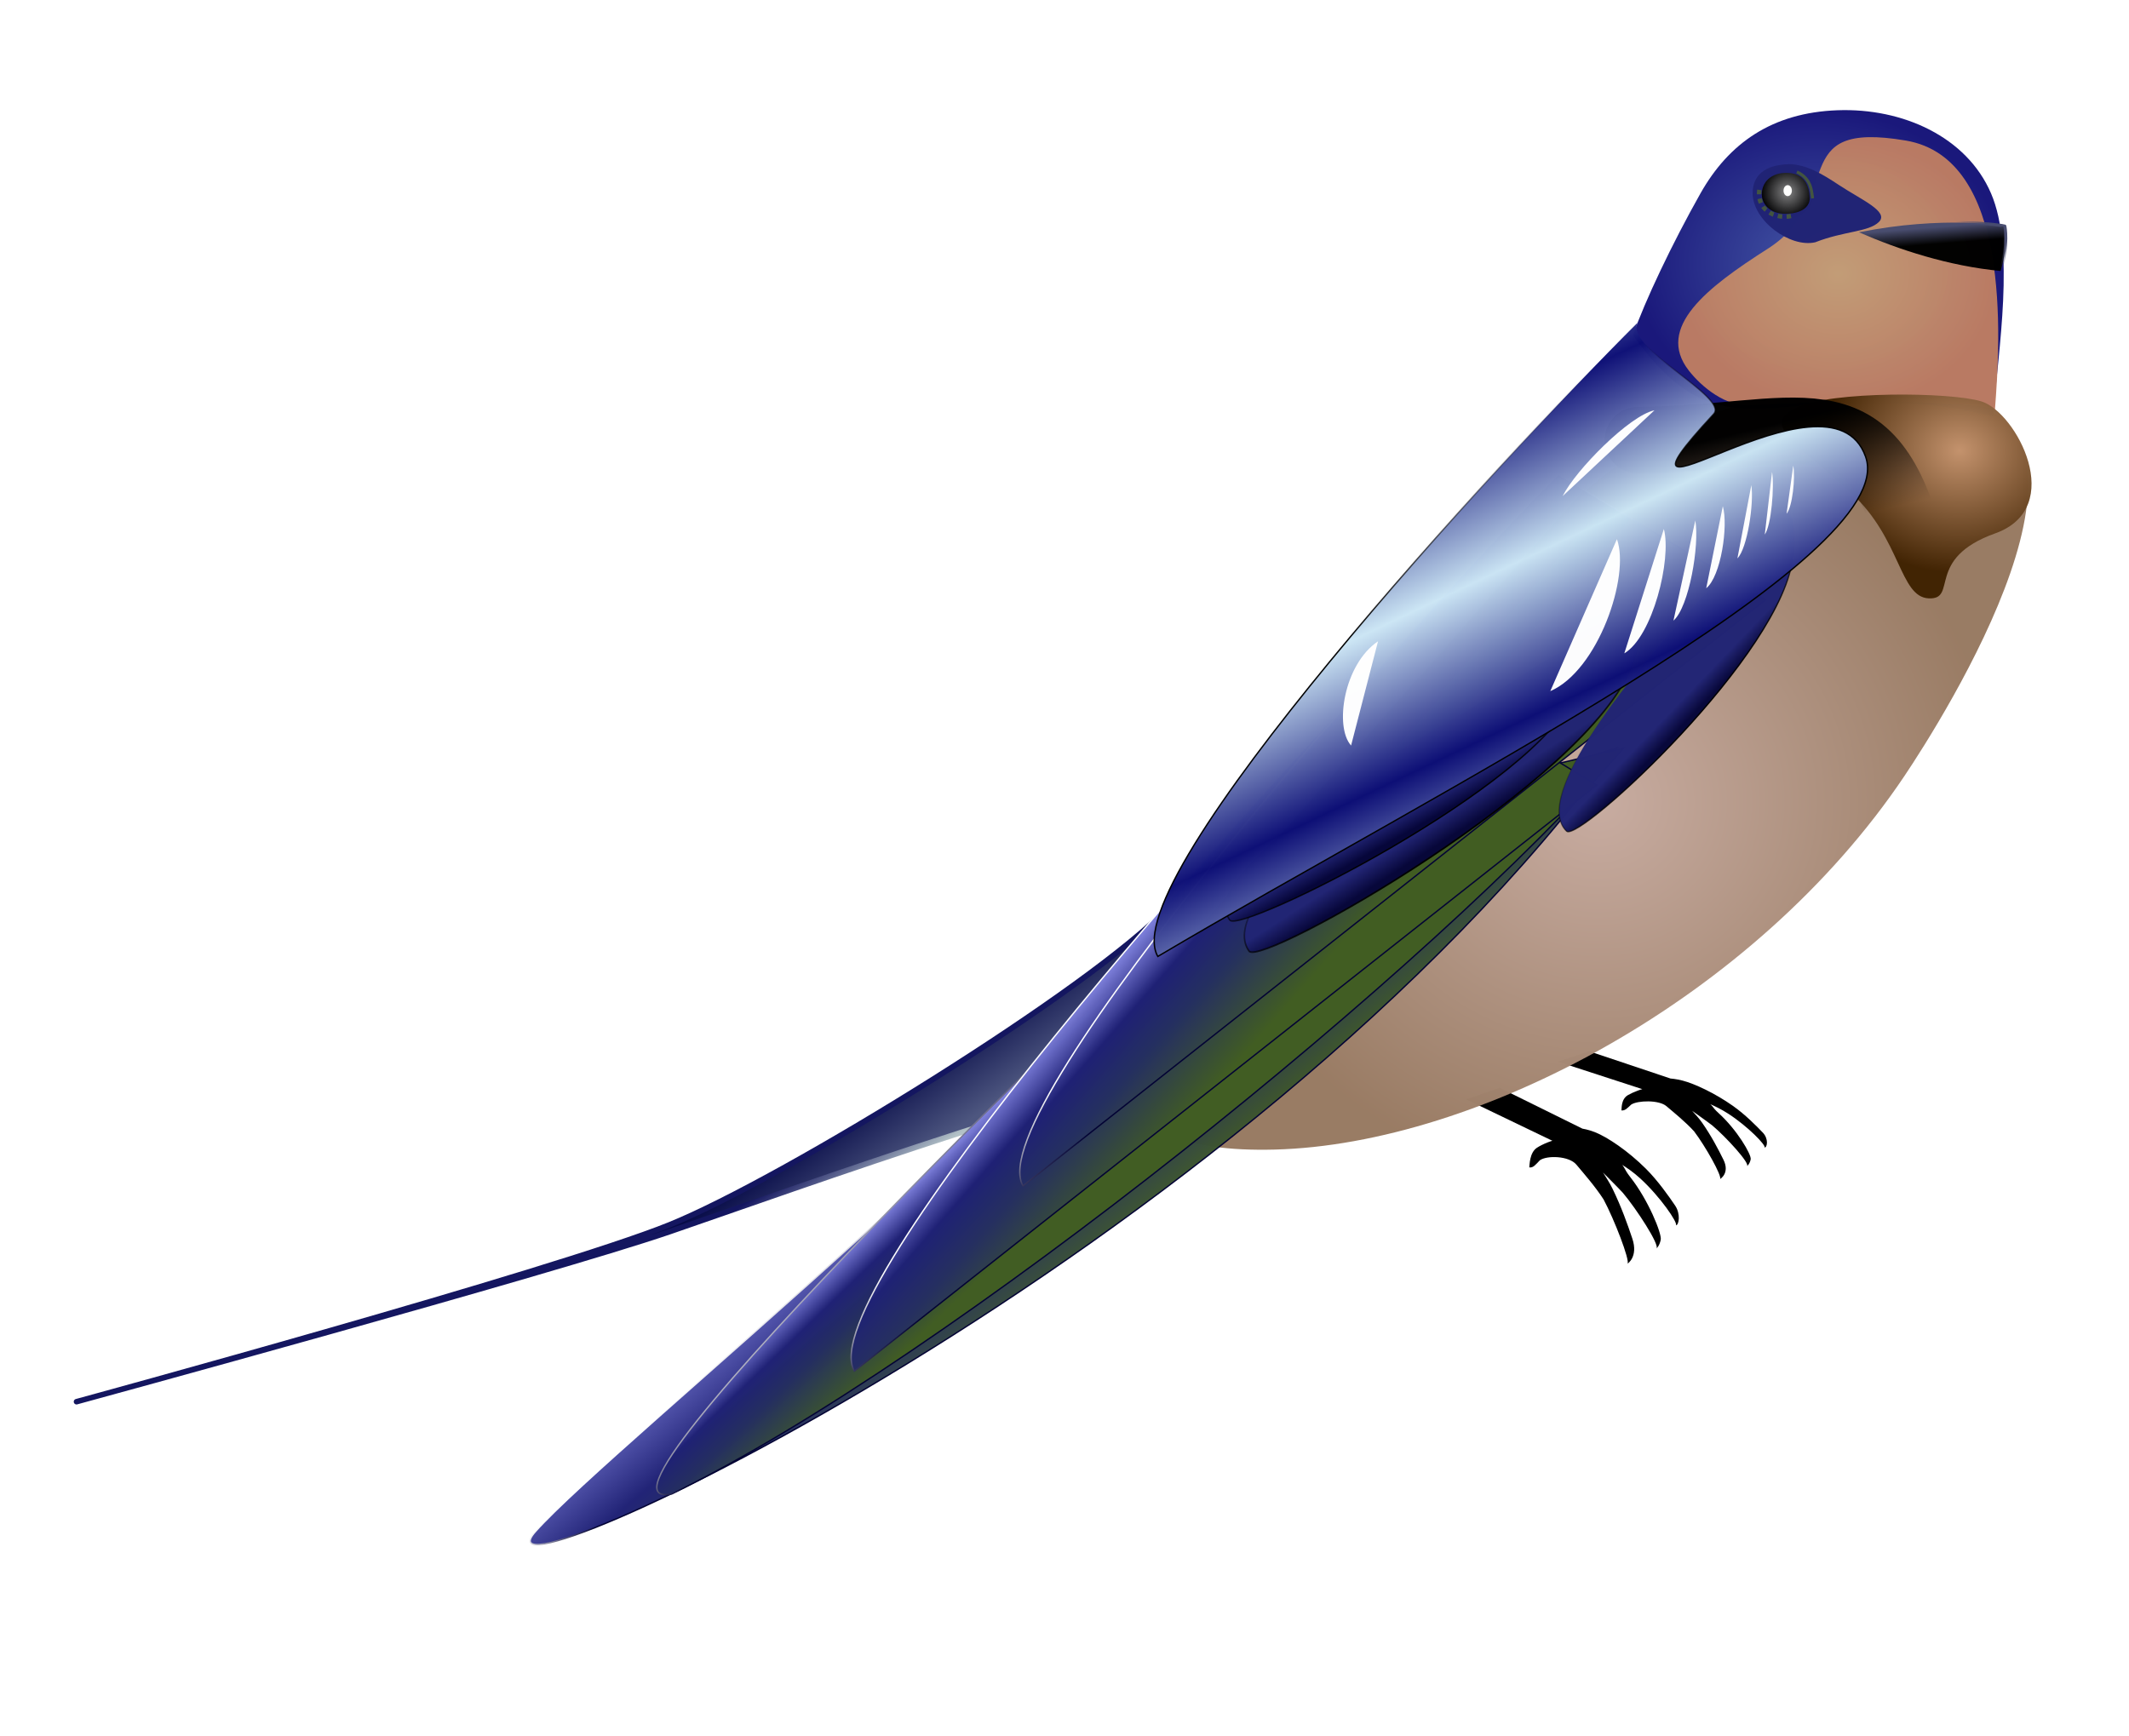
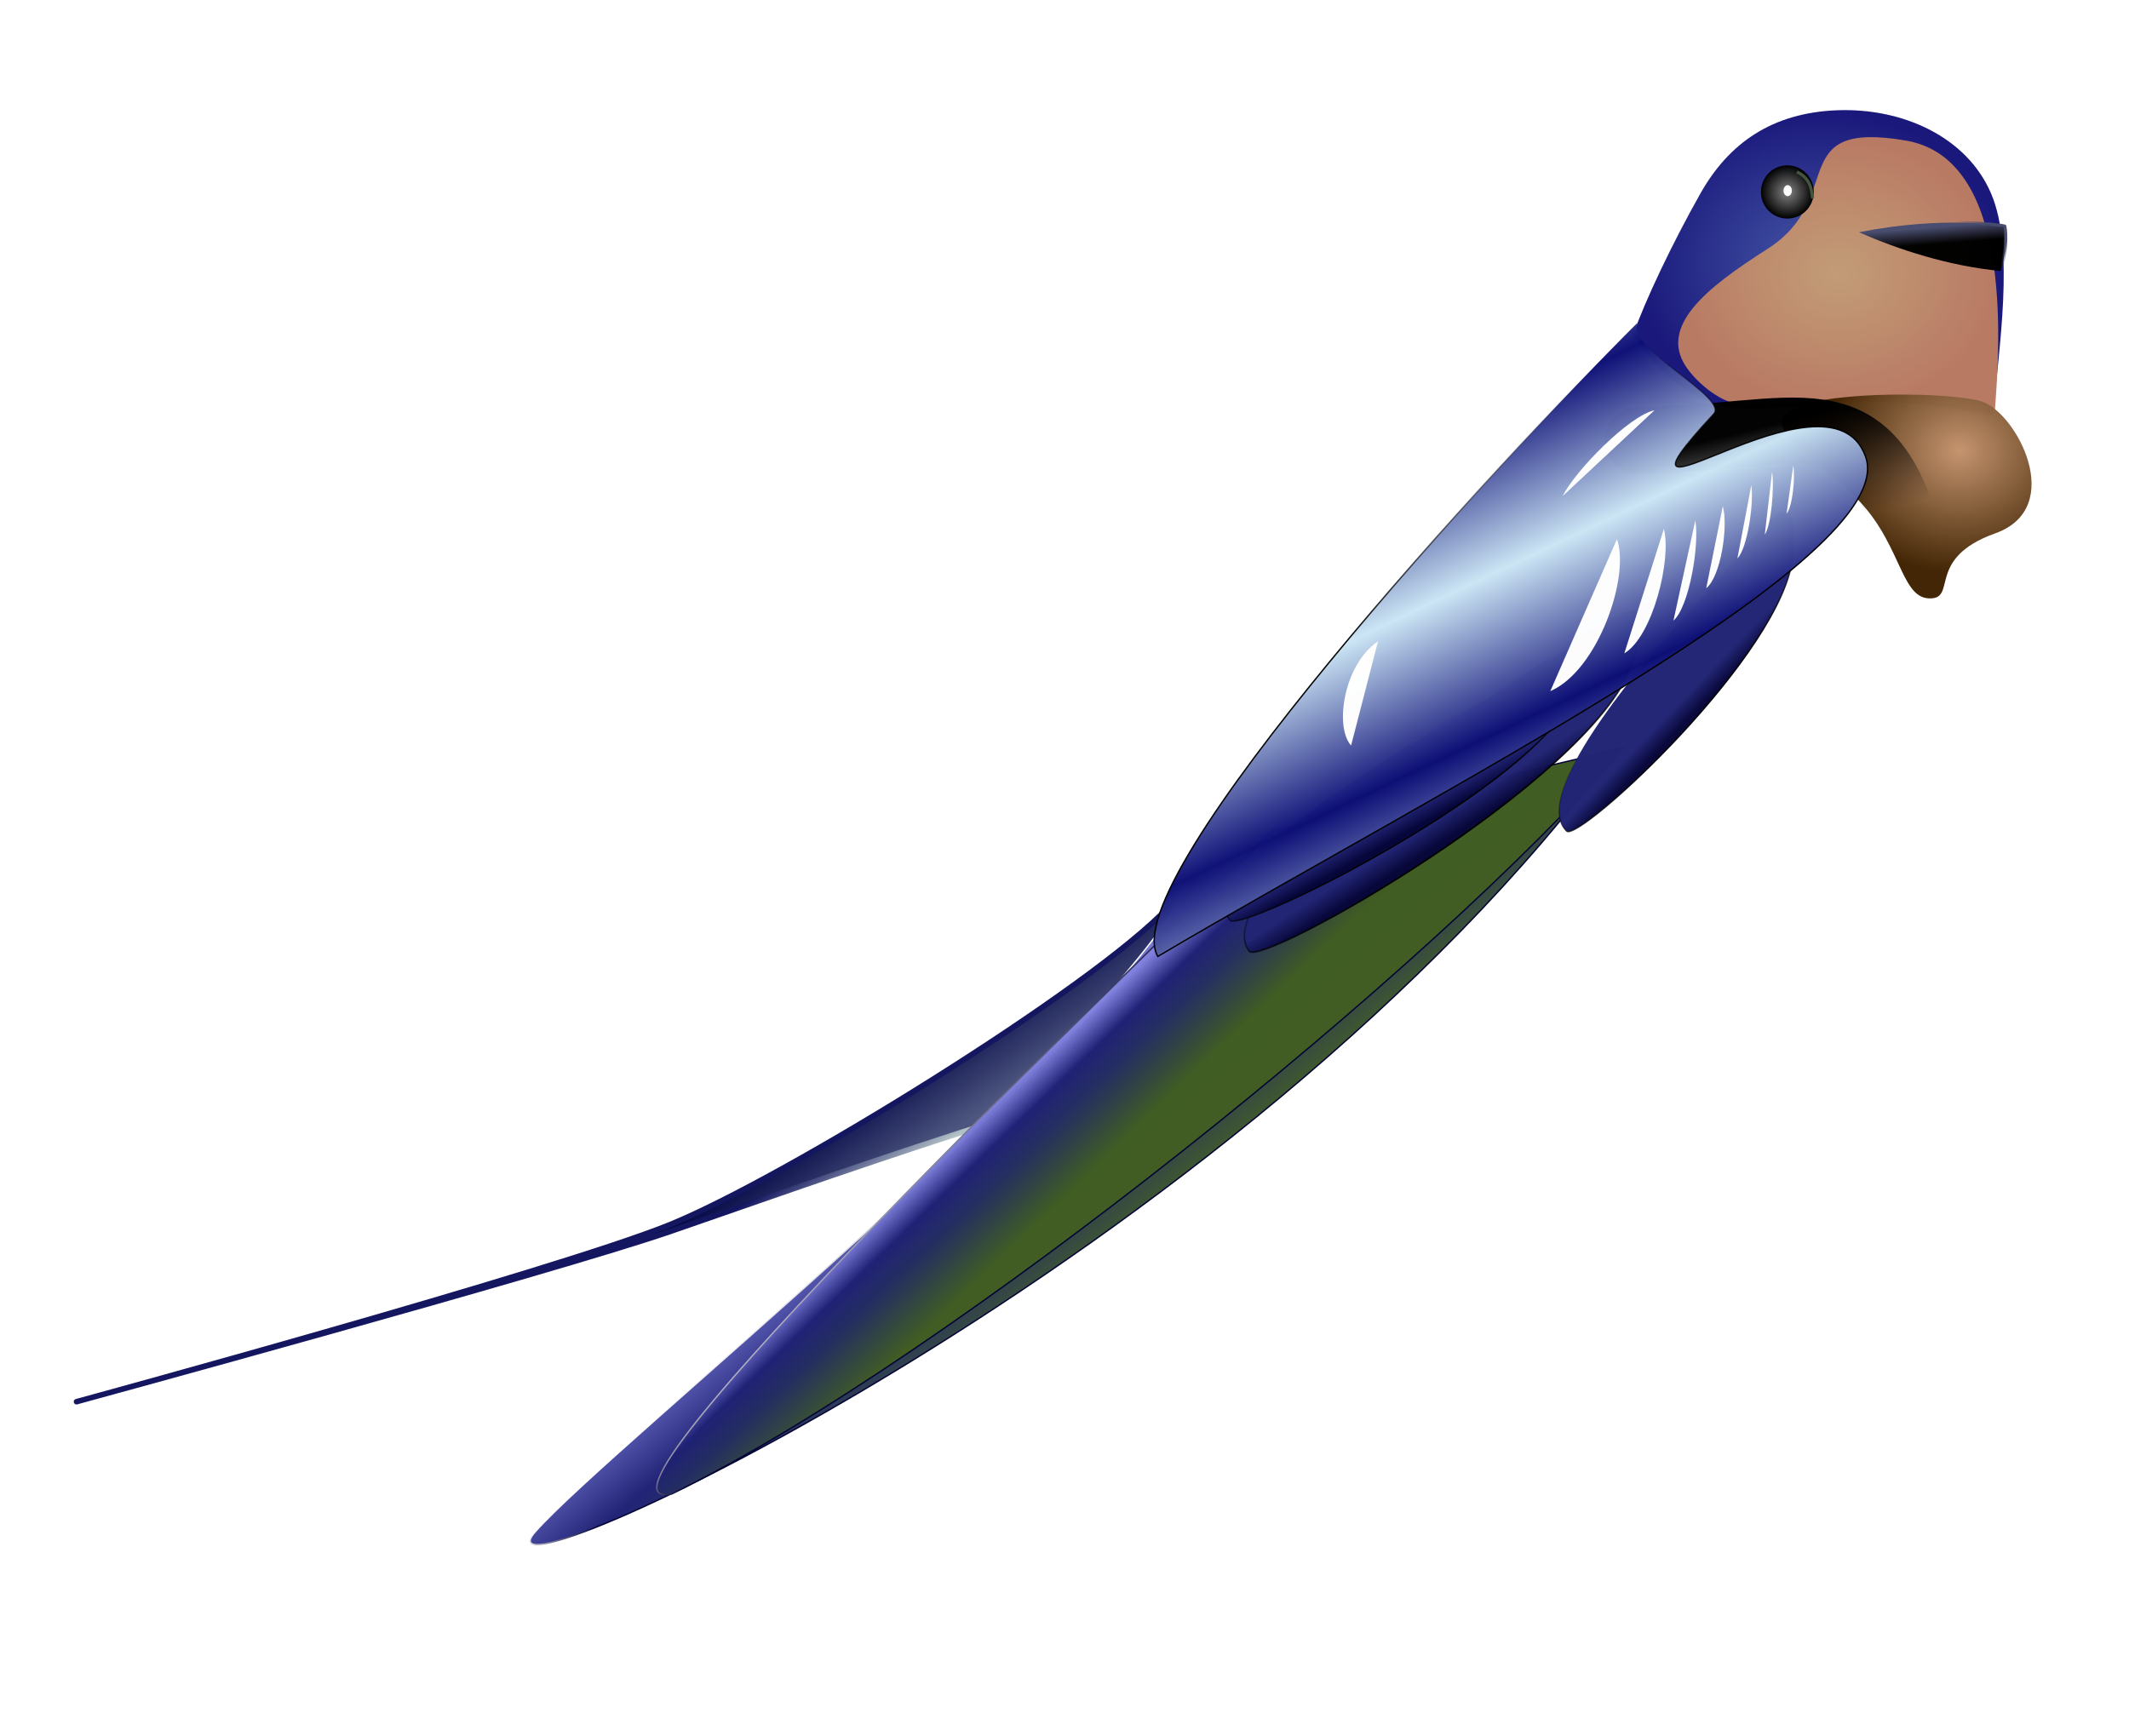
<svg xmlns="http://www.w3.org/2000/svg" xmlns:ns1="http://sodipodi.sourceforge.net/DTD/sodipodi-0.dtd" xmlns:ns2="http://www.inkscape.org/namespaces/inkscape" xmlns:xlink="http://www.w3.org/1999/xlink" id="svg2" ns1:version="0.32" ns2:version="0.46" width="1540" height="1256" version="1.0" ns1:docname="hirundo.svg" ns2:output_extension="org.inkscape.output.svg.inkscape" style="display:inline" ns2:export-filename="/home/sulio/Documenti/dev/swallow.png" ns2:export-xdpi="44.860001" ns2:export-ydpi="44.860001">
  <defs id="defs5">
    <linearGradient id="linearGradient3376">
      <stop id="stop3378" offset="0" style="stop-color:#141660;stop-opacity:1;" />
      <stop id="stop3380" offset="1" style="stop-color:#b3c2c7;stop-opacity:1;" />
    </linearGradient>
    <linearGradient id="linearGradient3362">
      <stop id="stop3364" offset="0" style="stop-color:#4d567f;stop-opacity:1;" />
      <stop id="stop3366" offset="1" style="stop-color:#070b48;stop-opacity:1;" />
    </linearGradient>
    <linearGradient ns2:collect="always" id="linearGradient3319">
      <stop style="stop-color:#000000;stop-opacity:1;" offset="0" id="stop3321" />
      <stop style="stop-color:#000000;stop-opacity:0;" offset="1" id="stop3323" />
    </linearGradient>
    <linearGradient id="linearGradient3288">
      <stop style="stop-color:#cbe5f4;stop-opacity:1;" offset="0" id="stop3294" />
      <stop id="stop3296" offset="1" style="stop-color:#0d0f76;stop-opacity:1;" />
    </linearGradient>
    <linearGradient id="linearGradient3673">
      <stop style="stop-color:#000000;stop-opacity:1;" offset="0" id="stop3675" />
      <stop style="stop-color:#000000;stop-opacity:0;" offset="1" id="stop3677" />
    </linearGradient>
    <linearGradient id="linearGradient3598">
      <stop style="stop-color:#06063a;stop-opacity:1;" offset="0" id="stop3602" />
      <stop id="stop3606" offset="1" style="stop-color:#212474;stop-opacity:1;" />
    </linearGradient>
    <linearGradient id="linearGradient3581">
      <stop style="stop-color:#c4936d;stop-opacity:1;" offset="0" id="stop3583" />
      <stop style="stop-color:#402302;stop-opacity:1;" offset="1" id="stop3585" />
    </linearGradient>
    <linearGradient id="linearGradient3564">
      <stop style="stop-color:#c7aba0;stop-opacity:1;" offset="0" id="stop3566" />
      <stop style="stop-color:#987a62;stop-opacity:1;" offset="1" id="stop3568" />
    </linearGradient>
    <linearGradient id="linearGradient3493">
      <stop id="stop3495" offset="0" style="stop-color:#7f81dd;stop-opacity:1;" />
      <stop style="stop-color:#1f2175;stop-opacity:1;" offset="0.45" id="stop3497" />
      <stop style="stop-color:#252f60;stop-opacity:1;" offset="0.649" id="stop3499" />
      <stop id="stop3501" offset="1" style="stop-color:#415d22;stop-opacity:1;" />
    </linearGradient>
    <linearGradient id="linearGradient3211">
      <stop style="stop-color:#7f81dd;stop-opacity:1;" offset="0" id="stop3213" />
      <stop id="stop3225" offset="0.25" style="stop-color:#1f2175;stop-opacity:1;" />
      <stop id="stop3219" offset="0.5" style="stop-color:#252f60;stop-opacity:1;" />
      <stop style="stop-color:#415d22;stop-opacity:1;" offset="1" id="stop3215" />
    </linearGradient>
    <linearGradient id="linearGradient3203">
      <stop style="stop-color:#ffffff;stop-opacity:1;" offset="0" id="stop3205" />
      <stop style="stop-color:#020234;stop-opacity:1;" offset="1" id="stop3207" />
    </linearGradient>
    <linearGradient id="linearGradient3265">
      <stop id="stop3273" offset="0" style="stop-color:#c39d76;stop-opacity:1;" />
      <stop style="stop-color:#bb7b63;stop-opacity:1;" offset="1" id="stop3275" />
    </linearGradient>
    <linearGradient id="linearGradient3257">
      <stop style="stop-color:#4255a4;stop-opacity:1;" offset="0" id="stop3259" />
      <stop style="stop-color:#171579;stop-opacity:1;" offset="1" id="stop3261" />
    </linearGradient>
    <linearGradient id="linearGradient3222">
      <stop style="stop-color:#484c6f;stop-opacity:0;" offset="0" id="stop3224" />
      <stop style="stop-color:#484c6f;stop-opacity:1;" offset="1" id="stop3226" />
    </linearGradient>
    <linearGradient id="linearGradient3206">
      <stop style="stop-color:#484c6f;stop-opacity:1;" offset="0" id="stop3208" />
      <stop style="stop-color:#000000;stop-opacity:1;" offset="1" id="stop3210" />
    </linearGradient>
    <linearGradient id="linearGradient3163">
      <stop style="stop-color:#848484;stop-opacity:1;" offset="0" id="stop3165" />
      <stop style="stop-color:#000000;stop-opacity:1;" offset="1" id="stop3167" />
    </linearGradient>
    <radialGradient ns2:collect="always" xlink:href="#linearGradient3163" id="radialGradient3169" cx="1292.621" cy="140.658" fx="1292.621" fy="140.658" r="14.513" gradientTransform="matrix(1,0,0,1.026,0,-3.638)" gradientUnits="userSpaceOnUse" />
    <linearGradient ns2:collect="always" xlink:href="#linearGradient3222" id="linearGradient3230" gradientUnits="userSpaceOnUse" x1="1426.133" y1="172.425" x2="1437.982" y2="161.034" />
    <linearGradient ns2:collect="always" xlink:href="#linearGradient3206" id="linearGradient3232" gradientUnits="userSpaceOnUse" x1="1412.976" y1="163.3" x2="1413.938" y2="175.409" />
    <filter ns2:collect="always" id="filter3245">
      <feGaussianBlur ns2:collect="always" stdDeviation="1.355" id="feGaussianBlur3247" />
    </filter>
    <filter ns2:collect="always" id="filter3253">
      <feGaussianBlur ns2:collect="always" stdDeviation="2.614" id="feGaussianBlur3255" />
    </filter>
    <radialGradient ns2:collect="always" xlink:href="#linearGradient3257" id="radialGradient3263" cx="1315.287" cy="190.476" fx="1315.287" fy="190.476" r="134.101" gradientTransform="matrix(1,0,0,0.826,0,33.084)" gradientUnits="userSpaceOnUse" />
    <radialGradient ns2:collect="always" xlink:href="#linearGradient3265" id="radialGradient3271" cx="1329.674" cy="197.78" fx="1329.674" fy="197.78" r="115.73" gradientTransform="matrix(1,0,0,0.852,0,29.359)" gradientUnits="userSpaceOnUse" />
    <linearGradient ns2:collect="always" xlink:href="#linearGradient3211" id="linearGradient3378" gradientUnits="userSpaceOnUse" gradientTransform="translate(2,0)" x1="848.534" y1="648.25" x2="934.57" y2="723.648" />
    <linearGradient ns2:collect="always" xlink:href="#linearGradient3211" id="linearGradient3479" gradientUnits="userSpaceOnUse" gradientTransform="translate(-313,286)" x1="876.818" y1="663.806" x2="934.57" y2="723.648" />
    <linearGradient ns2:collect="always" xlink:href="#linearGradient3493" id="linearGradient3489" gradientUnits="userSpaceOnUse" gradientTransform="translate(-391,337)" x1="859.847" y1="644.714" x2="963.561" y2="767.489" />
    <linearGradient ns2:collect="always" xlink:href="#linearGradient3203" id="linearGradient3491" gradientUnits="userSpaceOnUse" gradientTransform="translate(-391,337)" x1="836.534" y1="716" x2="855.75" y2="736.849" />
    <linearGradient ns2:collect="always" xlink:href="#linearGradient3203" id="linearGradient3557" gradientUnits="userSpaceOnUse" gradientTransform="translate(2,0)" x1="822.534" y1="712" x2="852.75" y2="740.849" />
    <linearGradient ns2:collect="always" xlink:href="#linearGradient3203" id="linearGradient3559" gradientUnits="userSpaceOnUse" gradientTransform="translate(-313,286)" x1="826.534" y1="711" x2="855.75" y2="736.849" />
    <radialGradient ns2:collect="always" xlink:href="#linearGradient3564" id="radialGradient3575" gradientUnits="userSpaceOnUse" gradientTransform="matrix(0.967,-1.11323e-2,1.0639387e-2,0.924,32.414,57.056)" cx="1155.412" cy="580.006" fx="1155.412" fy="580.006" r="296.985" />
    <radialGradient ns2:collect="always" xlink:href="#linearGradient3581" id="radialGradient3589" cx="1419.976" cy="319.37" fx="1419.976" fy="319.37" r="106.066" gradientTransform="matrix(0.946,-4.1613066e-2,3.6666656e-2,0.833,62.387,119.102)" gradientUnits="userSpaceOnUse" />
    <filter ns2:collect="always" id="filter3643" x="-0.145" width="1.29" y="-0.029" height="1.058">
      <feGaussianBlur ns2:collect="always" stdDeviation="0.635" id="feGaussianBlur3645" />
    </filter>
    <linearGradient ns2:collect="always" xlink:href="#linearGradient3598" id="linearGradient3793" gradientUnits="userSpaceOnUse" gradientTransform="translate(93.593,-97.75)" x1="932.534" y1="695.25" x2="926.07" y2="683.797" />
    <linearGradient ns2:collect="always" xlink:href="#linearGradient3673" id="linearGradient3795" gradientUnits="userSpaceOnUse" gradientTransform="translate(50.581,1.245)" x1="1027.886" y1="567.255" x2="998.452" y2="521.255" />
    <linearGradient ns2:collect="always" xlink:href="#linearGradient3319" id="linearGradient3325" x1="1349.543" y1="290.893" x2="1367.954" y2="367.489" gradientUnits="userSpaceOnUse" />
    <linearGradient ns2:collect="always" xlink:href="#linearGradient3673" id="linearGradient3329" x1="1205.386" y1="355.755" x2="1160.416" y2="260.755" gradientUnits="userSpaceOnUse" />
    <linearGradient ns2:collect="always" xlink:href="#linearGradient3288" id="linearGradient3331" x1="1205.386" y1="355.755" x2="1160.416" y2="260.755" gradientUnits="userSpaceOnUse" spreadMethod="reflect" />
    <filter ns2:collect="always" id="filter3343">
      <feGaussianBlur ns2:collect="always" stdDeviation="5.172" id="feGaussianBlur3345" />
    </filter>
    <linearGradient ns2:collect="always" xlink:href="#linearGradient3376" id="linearGradient3374" x1="695" y1="766.5" x2="714.5" y2="799.5" gradientUnits="userSpaceOnUse" />
    <linearGradient ns2:collect="always" xlink:href="#linearGradient3362" id="linearGradient4127" gradientUnits="userSpaceOnUse" x1="724.467" y1="788.462" x2="690.563" y2="738.964" />
  </defs>
  <ns1:namedview ns2:window-height="975" ns2:window-width="1400" ns2:pageshadow="2" ns2:pageopacity="0.0" guidetolerance="10.0" gridtolerance="10.0" objecttolerance="10.0" borderopacity="1.0" bordercolor="#666666" pagecolor="#ffffff" id="base" showgrid="false" ns2:zoom="0.25" ns2:cx="1051.8276" ns2:cy="438.4215" ns2:window-x="0" ns2:window-y="25" ns2:current-layer="layer18" />
  <g ns2:groupmode="layer" id="layer28" ns2:label="zampa1" style="opacity:1;display:inline">
-     <path style="opacity:1;fill:#000000;fill-opacity:1;stroke:none;stroke-width:1;stroke-linecap:round;stroke-linejoin:round;stroke-miterlimit:4;stroke-dasharray:none;stroke-dashoffset:3.518;stroke-opacity:1" d="M 1149.649,760.652 C 1149.649,760.652 1208.337,780.323 1208.337,780.323 C 1208.337,780.323 1212.415,780.609 1217.089,781.829 C 1225.976,784.147 1240.615,791.015 1253.539,800.142 C 1262.392,806.393 1270.507,814.632 1275.153,819.499 C 1279.316,823.859 1278.471,830.051 1276.377,830.338 C 1277.83,828.885 1264.4,815.037 1250.166,805.813 C 1239.765,799.074 1231.996,797.279 1227.651,794.638 C 1225.072,793.07 1232.185,795.091 1232.185,795.091 C 1240.646,801.031 1237.404,800.179 1243.252,805.466 C 1256.369,817.324 1266.976,835.345 1266.349,838.766 C 1265.722,842.187 1263.669,843.756 1263.669,843.756 C 1266.128,841.855 1248.314,822.429 1238.463,814.187 C 1237.164,813.1 1219.679,800.397 1212.16,795.615 C 1213.077,796.492 1213.297,792.769 1215.051,794.545 C 1218.983,798.525 1227.056,806.323 1231.224,812.313 C 1237.967,822.006 1242.858,831.395 1246.662,839.108 C 1251.482,848.878 1244.192,853.057 1244.192,853.057 C 1245.814,851.009 1233.428,829.057 1225.398,818.519 C 1219.209,811.713 1210.848,804.955 1205.38,800.311 C 1199.913,795.668 1184.6,796.149 1179.955,799.157 C 1177.075,801.777 1175.621,803.65 1172.88,803.412 C 1173.075,802.147 1172.469,795.298 1177.565,792.325 C 1180.978,790.334 1188.471,787.272 1192.183,787.237 C 1194.303,787.217 1193.998,789.971 1193.998,789.971 L 1126.977,768.166 L 1149.649,760.652 z" id="path4130" ns1:nodetypes="csssscsscszcscscscczccssccc" />
-   </g>
+     </g>
  <g ns2:groupmode="layer" id="layer29" ns2:label="zampa2-zampa1Clone" style="display:inline">
    <use style="display:inline" x="0" y="0" xlink:href="#path4130" id="use2542" transform="matrix(1.042,6.4019528e-2,-6.5169407e-2,1.312,-63.592,-284.546)" width="1540" height="1256" />
  </g>
  <g ns2:groupmode="layer" id="layer27" ns2:label="coda3" style="display:inline" />
  <g ns2:groupmode="layer" id="layer26" ns2:label="coda2-coda1Clone" style="display:inline">
    <use style="display:inline" x="0" y="0" xlink:href="#path3352" id="use3390" ns2:transform-center-x="-432.35222" ns2:transform-center-y="-178.59021" width="1540" height="1256" transform="matrix(1,-2.0618197e-2,2.0618197e-2,1,-37.861,35.657)" />
  </g>
  <g ns2:groupmode="layer" id="layer25" ns2:label="coda1" style="display:inline">
    <path style="opacity:1;fill:url(#linearGradient4127);fill-opacity:1;stroke:url(#linearGradient3374);stroke-width:4;stroke-linecap:round;stroke-linejoin:round;stroke-miterlimit:4;stroke-dasharray:none;stroke-dashoffset:3.518;stroke-opacity:1" d="M 73,980 C 73,980 420.173,892.929 504.144,861.027 C 587.678,829.292 814.062,695.898 870,638.5 L 943,744 C 839.514,753.813 589.888,838.515 504.18,865.926 C 418.472,893.337 73,980 73,980 z" id="path3352" ns1:nodetypes="czcczc" />
  </g>
  <g ns2:groupmode="layer" id="layer15" ns2:label="corpo" style="display:inline">
-     <path style="opacity:0.99;fill:url(#radialGradient3575);fill-opacity:1;stroke:none;stroke-width:1;stroke-miterlimit:4;stroke-dashoffset:3.518;stroke-opacity:1" d="M 1377.444,561.621 C 1269.499,722.301 1068.99,827.947 922.067,831.736 C 654.194,838.644 957.459,551.049 1067.731,432.928 C 1192.182,299.618 1245.338,273.363 1408.557,288.678 C 1544.208,301.406 1404.768,520.948 1377.444,561.621 z" id="path3562" ns1:nodetypes="cssss" />
-   </g>
+     </g>
  <g ns2:groupmode="layer" id="layer24" ns2:label="ombra-corpo" style="display:none">
    <path style="opacity:0.99;fill:#000000;fill-opacity:0.49;stroke:none;stroke-width:2.198;stroke-miterlimit:4;stroke-dashoffset:3.518;stroke-opacity:1;display:inline;filter:url(#filter3343)" d="M 1347.8,755.702 C 1345.025,841.739 1274.328,946.752 1250.544,884.059 C 1226.499,820.676 1209.251,740.271 1219.678,573.547 C 1379.18,575.483 1392.568,258.336 1430.082,196.795 C 1470.741,164.311 1349.96,688.736 1347.8,755.702 z" id="path3301" ns1:nodetypes="csccs" transform="matrix(-0.785,-0.619,0.619,-0.785,1888.968,1868.552)" />
  </g>
  <g ns2:groupmode="layer" id="layer6" style="opacity:1;display:inline" ns2:label="testa">
    <path style="opacity:0.99;fill:url(#radialGradient3263);fill-opacity:1;stroke:none;stroke-width:2.198;stroke-miterlimit:4;stroke-dasharray:none;stroke-dashoffset:3.518;stroke-opacity:1" d="M 1441.627,301.285 C 1445.611,252.204 1457.64,180.474 1440.214,139.925 C 1422.66,99.077 1376.451,78.019 1329.099,79.768 C 1281.716,81.519 1250.457,103.713 1230.018,139.925 C 1209.58,176.136 1189.743,217.946 1181.186,242.544 C 1251.564,341.502 1290.41,264.955 1441.627,301.285 z" id="path3193" ns1:nodetypes="czzzcc" />
  </g>
  <g ns2:groupmode="layer" id="layer5" ns2:label="rosso-testa" style="opacity:1;display:inline">
    <path style="opacity:0.99;fill:url(#radialGradient3271);fill-opacity:1;stroke:none;stroke-width:2.198;stroke-miterlimit:4;stroke-dasharray:none;stroke-dashoffset:3.518;stroke-opacity:1" d="M 1378.64,101.708 C 1290.34,86.68 1336.081,143.379 1278.513,180.083 C 1234.784,207.964 1197.395,236.967 1221.526,268.022 C 1230.632,279.741 1248.527,294.75 1266.84,293.24 C 1312.031,289.514 1426.369,289.04 1443.042,296.331 C 1447.138,243.433 1454.664,114.646 1378.64,101.708 z" id="path3191" ns1:nodetypes="cssscs" />
  </g>
  <g ns2:groupmode="layer" id="layer2" style="display:inline" ns2:label="pupilla">
    <path ns1:type="arc" style="opacity:0.99;fill:url(#radialGradient3169);fill-opacity:1;stroke:none;stroke-width:4;stroke-miterlimit:4;stroke-dasharray:4, 4;stroke-dashoffset:0;stroke-opacity:1" id="path3153" ns1:cx="1292.6211" ns1:cy="140.65765" ns1:rx="14.512587" ns1:ry="14.887913" d="M 1307.134,140.658 A 14.513,14.888 0 1 1 1278.109,140.658 A 14.513,14.888 0 1 1 1307.134,140.658 z" transform="matrix(1.314,0,0,1.281,-405.625,-41.302)" />
    <path ns1:type="arc" style="opacity:0.99;fill:#ffffff;fill-opacity:1;stroke:none;stroke-width:4;stroke-miterlimit:4;stroke-dasharray:4, 4;stroke-dashoffset:0;stroke-opacity:1" id="path2381" ns1:cx="1292.9965" ns1:cy="138.4057" ns1:rx="3.1277127" ns1:ry="6.3805337" d="M 1296.124,138.406 A 3.128,6.381 0 1 1 1289.869,138.406 A 3.128,6.381 0 1 1 1296.124,138.406 z" transform="matrix(0.96,0,0,0.608,51.845,53.776)" />
  </g>
  <g ns2:groupmode="layer" id="layer4" ns2:label="contorno-occhio" style="display:inline">
-     <path style="opacity:0.99;fill:#212475;fill-opacity:1;stroke:none;stroke-width:2.198;stroke-miterlimit:4;stroke-dashoffset:3.518;stroke-opacity:1" d="M 1294.156,118.737 C 1276.661,119.238 1267.807,126.781 1267.763,139.72 C 1267.696,159.657 1294.955,179.493 1313.057,175.284 C 1333.817,167.118 1351.743,167.897 1359.102,160.585 C 1366.636,153.098 1346.592,144.694 1330.111,133.805 C 1318.818,126.343 1306.937,118.946 1294.156,118.737 z M 1293.082,125.086 C 1305.526,125.501 1308.801,134.771 1309.013,143.334 C 1309.178,150.022 1302.485,154.716 1291.27,154.648 C 1280.056,154.58 1274.503,147.457 1274.403,140.768 C 1274.278,132.328 1280.644,124.67 1293.082,125.086 z" id="path3173" ns1:nodetypes="csczsccszsz" />
-   </g>
+     </g>
  <g ns2:groupmode="layer" id="layer3" style="display:inline" ns2:label="ciglia">
-     <path style="opacity:0.99;fill:none;fill-opacity:1;stroke:#445640;stroke-width:3.198;stroke-miterlimit:4;stroke-dasharray:3.198, 3.198;stroke-dashoffset:3.518;stroke-opacity:1;display:inline" d="M 1273.13,134.552 C 1268.949,152.322 1284.824,158.679 1295.474,156.298" id="path3155" ns1:nodetypes="cc" />
    <path style="opacity:0.99;fill:none;fill-opacity:1;stroke:#445640;stroke-width:2.198;stroke-miterlimit:4;stroke-dasharray:none;stroke-dashoffset:3.518;stroke-opacity:1" d="M 1299.752,124.394 C 1310.75,129.405 1310.361,139.337 1311.137,143.535" id="path3159" ns1:nodetypes="cc" />
  </g>
  <g ns2:groupmode="layer" id="layer8" ns2:label="ombre-testa" style="display:none">
-     <path style="opacity:0.99;fill:#000000;fill-opacity:0.49;stroke:none;stroke-width:2.198;stroke-miterlimit:4;stroke-dashoffset:3.518;stroke-opacity:1;filter:url(#filter3253)" d="M 1444.5,224.5 C 1439,270.66 1449.768,303.5 1431,303.5 C 1412.232,303.5 1373,294.16 1369.5,295 C 1369.5,278.265 1369.764,220.969 1387.942,187.648 C 1397.013,171.021 1426.691,177.637 1430.828,163.798 C 1440.275,132.189 1412.394,118.5 1420.5,118.5 C 1439.268,118.5 1450,178.34 1444.5,224.5 z" id="path3235" ns1:nodetypes="cccsscz" />
+     <path style="opacity:0.99;fill:#000000;fill-opacity:0.49;stroke:none;stroke-width:2.198;stroke-miterlimit:4;stroke-dashoffset:3.518;stroke-opacity:1;filter:url(#filter3253)" d="M 1444.5,224.5 C 1439,270.66 1449.768,303.5 1431,303.5 C 1412.232,303.5 1373,294.16 1369.5,295 C 1369.5,278.265 1369.764,220.969 1387.942,187.648 C 1440.275,132.189 1412.394,118.5 1420.5,118.5 C 1439.268,118.5 1450,178.34 1444.5,224.5 z" id="path3235" ns1:nodetypes="cccsscz" />
    <path style="opacity:0.99;fill:#000000;fill-opacity:0.533;stroke:none;stroke-width:2.198;stroke-miterlimit:4;stroke-dashoffset:3.518;stroke-opacity:1;filter:url(#filter3245)" d="M 1393.652,157.782 C 1396.743,160.084 1361.185,164.663 1329,178 C 1300.938,189.628 1272.439,177.665 1284.5,164.5 C 1316,159.048 1305.436,139 1325,131.5 C 1349.564,131.5 1393.652,150.33 1393.652,157.782 z" id="path3237" ns1:nodetypes="csccc" />
  </g>
  <g ns2:groupmode="layer" id="layer7" ns2:label="becco" style="opacity:1;display:inline">
    <path style="opacity:0.99;fill:url(#linearGradient3232);fill-opacity:1;stroke:url(#linearGradient3230);stroke-width:2.198;stroke-miterlimit:4;stroke-dasharray:none;stroke-dashoffset:3.518;stroke-opacity:1" d="M 1450.166,163.572 C 1450.003,163.223 1405.423,155.851 1344.666,168.056 C 1373.38,180.593 1409.458,192.483 1447.128,196.064 C 1452.92,176.544 1450.312,163.884 1450.166,163.572 z" id="path3196" ns1:nodetypes="cccz" />
  </g>
  <g ns2:groupmode="layer" id="layer14" ns2:label="ala6" style="display:inline">
    <path ns1:nodetypes="cccz" id="use3483" d="M 387.333,1108.126 C 331.49,1171.145 900.569,909.446 1169.73,541.004 L 861.506,637.282 C 799.213,761.368 443.525,1044.711 387.333,1108.126 z" style="opacity:0.99;fill:url(#linearGradient3489);fill-opacity:1;stroke:url(#linearGradient3491);stroke-width:1;stroke-miterlimit:4;stroke-dasharray:none;stroke-dashoffset:3.518;stroke-opacity:1;display:inline" />
  </g>
  <g ns2:groupmode="layer" id="layer13" ns2:label="ala5" style="display:inline">
    <path style="opacity:0.99;fill:url(#linearGradient3479);fill-opacity:1;stroke:url(#linearGradient3559);stroke-width:1;stroke-miterlimit:4;stroke-dasharray:none;stroke-dashoffset:3.518;stroke-opacity:1;display:inline" d="M 486.061,1080.839 C 686.02,983.185 1038.38,699.296 1174.413,541.294 L 919.707,601.132 C 822.059,698.347 402.426,1098.894 486.061,1080.839 z" id="path3477" ns1:nodetypes="cccc" />
  </g>
  <g ns2:groupmode="layer" id="layer12" ns2:label="ala4-ala1Clone" style="display:inline">
    <use style="display:inline" x="0" y="0" xlink:href="#path2431" id="use3243" transform="translate(-182,206)" width="1540" height="1256" />
  </g>
  <g ns2:groupmode="layer" id="layer11" ns2:label="ala3-ala1Clone" style="display:inline">
    <use style="display:inline" x="0" y="0" xlink:href="#path2431" id="use3241" transform="translate(-114.784,133.643)" width="1540" height="1256" />
  </g>
  <g ns2:groupmode="layer" id="layer10" ns2:label="ala2-ala1Clone" style="display:inline">
    <use style="display:inline" x="0" y="0" xlink:href="#path2431" id="use3235" transform="translate(-60,72)" width="1540" height="1256" />
  </g>
  <g ns2:groupmode="layer" id="layer9" ns2:label="ala1" style="display:inline">
-     <path style="opacity:0.99;fill:url(#linearGradient3378);fill-opacity:1;stroke:url(#linearGradient3557);stroke-width:1;stroke-miterlimit:4;stroke-dasharray:none;stroke-dashoffset:3.518;stroke-opacity:1" d="M 800,786 L 1337,362 L 1187,271 C 1089.352,368.216 767.277,730.516 800,786 z" id="path2431" ns1:nodetypes="cccc" />
-   </g>
+     </g>
  <g ns2:groupmode="layer" id="layer16" ns2:label="petto" style="display:inline">
    <path style="opacity:0.99;fill:url(#radialGradient3589);fill-opacity:1;stroke:none;stroke-width:1;stroke-miterlimit:4;stroke-dashoffset:3.518;stroke-opacity:1" d="M 1443.205,385.905 C 1392.255,404.126 1416.596,433.92 1395.122,432.928 C 1374,431.952 1375.144,389.972 1339.26,356.914 C 1297.871,318.783 1273.501,307.431 1299.456,294.886 C 1324.485,282.789 1411.099,283.557 1433.305,290.446 C 1458.478,298.254 1495.089,367.35 1443.205,385.905 z" id="path3578" ns1:nodetypes="czssss" />
    <path style="opacity:0.99;fill:none;fill-opacity:1;stroke:url(#linearGradient3325);stroke-width:48;stroke-linecap:round;stroke-linejoin:round;stroke-miterlimit:4;stroke-dasharray:none;stroke-dashoffset:3.518;stroke-opacity:1" d="M 1184.707,318.414 C 1301.644,317.342 1352.02,279.789 1381.954,393.929" id="path3309" ns1:nodetypes="cc" />
  </g>
  <g ns2:groupmode="layer" id="layer23" ns2:label="alaSup6-alaSup2Clone" style="display:inline">
    <use style="display:inline" x="0" y="0" xlink:href="#path3682" id="use3284" transform="matrix(0.823,-0.169,0.256,0.955,230.603,115.917)" width="1540" height="1256" ns2:transform-center-x="-72.280004" ns2:transform-center-y="-99.289114" />
  </g>
  <g ns2:groupmode="layer" id="layer22" ns2:label="alaSup5-alaSup2Clone" style="display:inline">
    <use style="display:inline" x="0" y="0" xlink:href="#path3682" id="use3798" transform="matrix(0.834,-0.147,0.183,0.889,234.673,136.614)" width="1540" height="1256" ns2:transform-center-x="-76.700354" ns2:transform-center-y="-86.107946" />
  </g>
  <g ns2:groupmode="layer" id="layer21" ns2:label="alaSup4-alaSup2Clone" style="display:inline">
    <use style="display:inline" x="0" y="0" xlink:href="#path3682" id="use3699" transform="matrix(1.122,-2.5385218e-2,2.3387317e-2,1.218,-110.189,-100.139)" width="1540" height="1256" />
  </g>
  <g ns2:groupmode="layer" id="layer20" ns2:label="alaSup3-alaSup2Clone" style="display:inline">
    <use style="display:inline" x="0" y="0" xlink:href="#path3682" id="use3692" transform="matrix(1.035,1.6306666e-2,-2.2489231e-2,1.14,-10.521,-95.638)" width="1540" height="1256" ns2:transform-center-x="-131.58216" ns2:transform-center-y="-102.99845" />
  </g>
  <g ns2:groupmode="layer" id="layer19" ns2:label="alaSup2" style="display:inline">
    <path style="opacity:0.99;fill:url(#linearGradient3793);fill-opacity:1;stroke:url(#linearGradient3795);stroke-width:1;stroke-miterlimit:4;stroke-dasharray:none;stroke-dashoffset:3.518;stroke-opacity:1;display:inline" d="M 889.593,665.75 C 897.295,675.759 1111.065,569.803 1140.093,500.75 C 1168.615,432.902 1102.553,490.263 1063.932,512.381 C 976.105,562.681 867.777,636.242 889.593,665.75 z" id="path3682" ns1:nodetypes="czsc" />
  </g>
  <g ns2:groupmode="layer" id="layer17" ns2:label="alaSup1" style="display:inline">
    <path style="opacity:0.99;fill:url(#linearGradient3331);fill-opacity:1;stroke:url(#linearGradient3329);stroke-width:1;stroke-miterlimit:4;stroke-dasharray:none;stroke-dashoffset:3.518;stroke-opacity:1;display:inline" d="M 837.512,692.005 C 1037.214,573.514 1375.395,403.976 1349.512,330.505 C 1323.468,256.576 1144.388,402.683 1239.565,299.499 C 1250.777,287.343 1175.464,252.118 1184.512,233.505 C 1086.864,330.721 804.789,636.521 837.512,692.005 z" id="path3592" ns1:nodetypes="czscc" ns2:transform-center-x="114" ns2:transform-center-y="113" />
  </g>
  <g ns2:groupmode="layer" id="layer18" ns2:label="alaSup1-striature" style="display:inline">
    <use style="display:inline" x="0" y="0" xlink:href="#path3617" id="use3639" transform="matrix(2.842,0,0,1.698,-2396.711,-213.288)" width="1540" height="1256" />
    <use style="display:inline" x="0" y="0" xlink:href="#path3617" id="use3641" transform="matrix(4.79,0,0,2.075,-4898.391,-338.241)" width="1540" height="1256" />
    <path style="opacity:0.99;fill:#ffffff;fill-opacity:1;stroke:none;stroke-width:1;stroke-miterlimit:4;stroke-dasharray:none;stroke-dashoffset:3.518;stroke-opacity:1;display:inline;filter:url(#filter3643)" d="M 1266.804,351 C 1268.817,363.954 1263.954,396.808 1256.739,404" id="path3617" ns1:nodetypes="cc" />
    <use style="display:inline" x="0" y="0" xlink:href="#path3617" id="use3635" transform="matrix(1.555,-9.6883327e-2,6.8618709e-2,1.102,-747.772,102.148)" width="1540" height="1256" />
    <path style="opacity:0.99;fill:#ffffff;fill-opacity:1;stroke:none;stroke-width:1;stroke-miterlimit:4;stroke-dasharray:none;stroke-dashoffset:3.518;stroke-opacity:1;display:inline;filter:url(#filter3643)" d="M 988.304,492.5 C 990.317,505.454 985.454,538.308 978.239,545.5" id="path3657" ns1:nodetypes="cc" transform="matrix(-3.79,1.1,-0.352,-1.214,4896.329,50.152)" />
    <path style="opacity:0.99;fill:#ffffff;fill-opacity:1;stroke:none;stroke-width:1;stroke-miterlimit:4;stroke-dasharray:none;stroke-dashoffset:3.518;stroke-opacity:1;display:inline;filter:url(#filter3643)" d="M 1171.304,300.5 C 1173.317,313.454 1168.454,346.308 1161.239,353.5" id="path3659" ns1:nodetypes="cc" transform="matrix(-1.539,-0.804,0.961,-1.324,2644.176,1698.537)" />
    <path style="opacity:0.99;fill:#ffffff;fill-opacity:1;stroke:none;stroke-width:1;stroke-miterlimit:4;stroke-dasharray:none;stroke-dashoffset:3.518;stroke-opacity:1;display:inline;filter:url(#filter3643)" d="M 1226.804,376.5 C 1228.817,389.454 1223.954,422.308 1216.739,429.5" id="path3665" ns1:nodetypes="cc" transform="matrix(1.57,0,0,1.368,-699.799,-138.524)" />
    <use style="display:inline" x="0" y="0" xlink:href="#path3617" id="use3667" transform="matrix(0.682,-7.4034245e-2,3.0096934e-2,0.842,407.287,139.625)" width="1540" height="1256" />
    <use style="display:inline" x="0" y="0" xlink:href="#path3617" id="use3669" transform="matrix(0.624,-5.6897432e-2,2.7528816e-2,0.647,496.983,181.811)" width="1540" height="1256" />
  </g>
</svg>